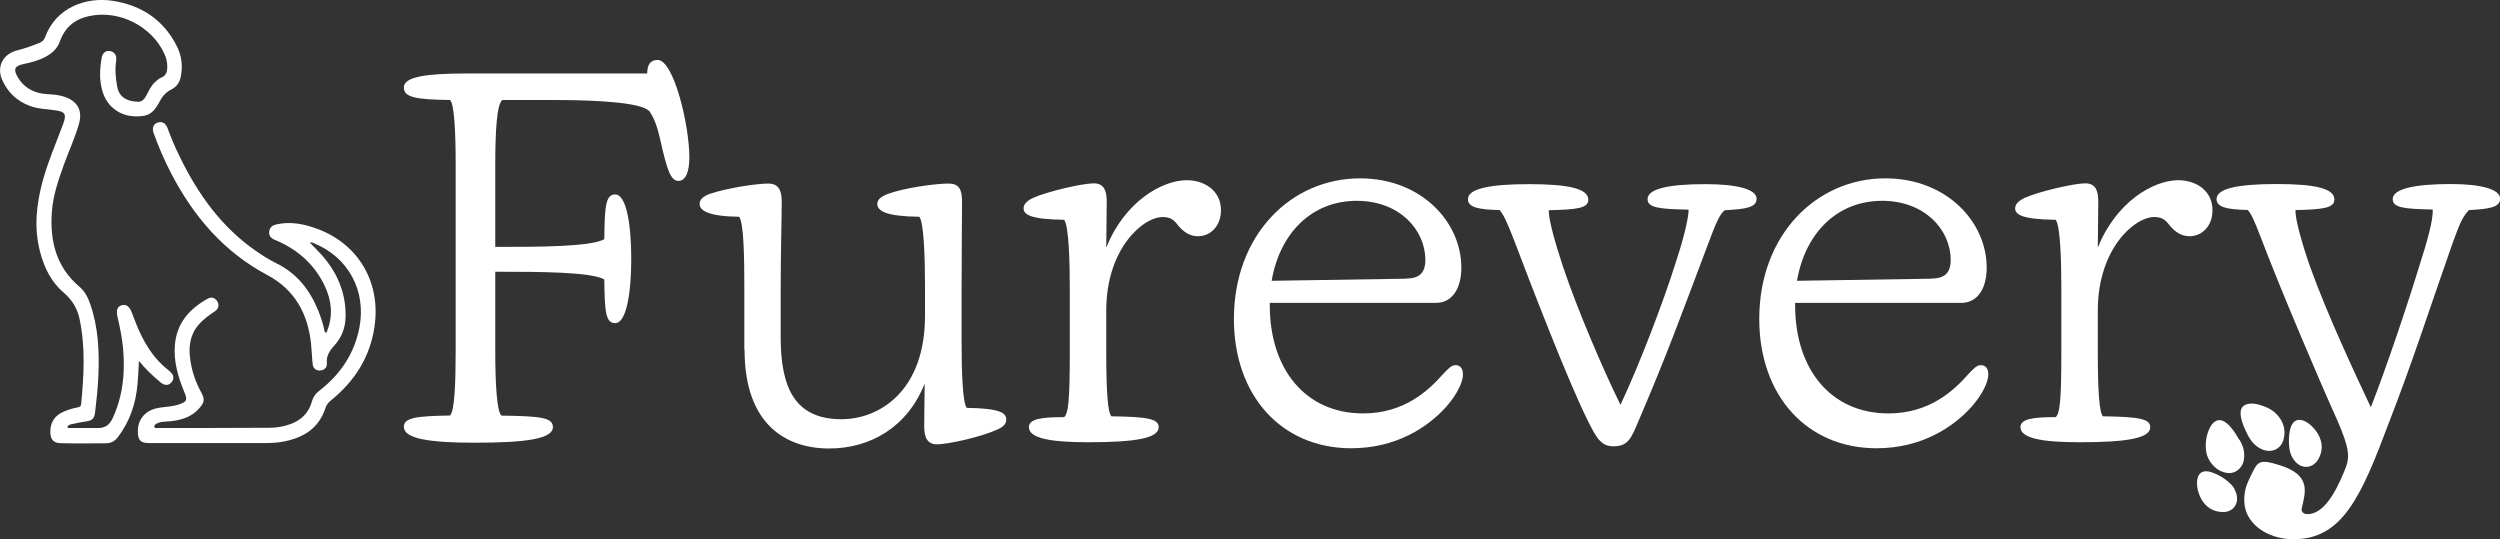
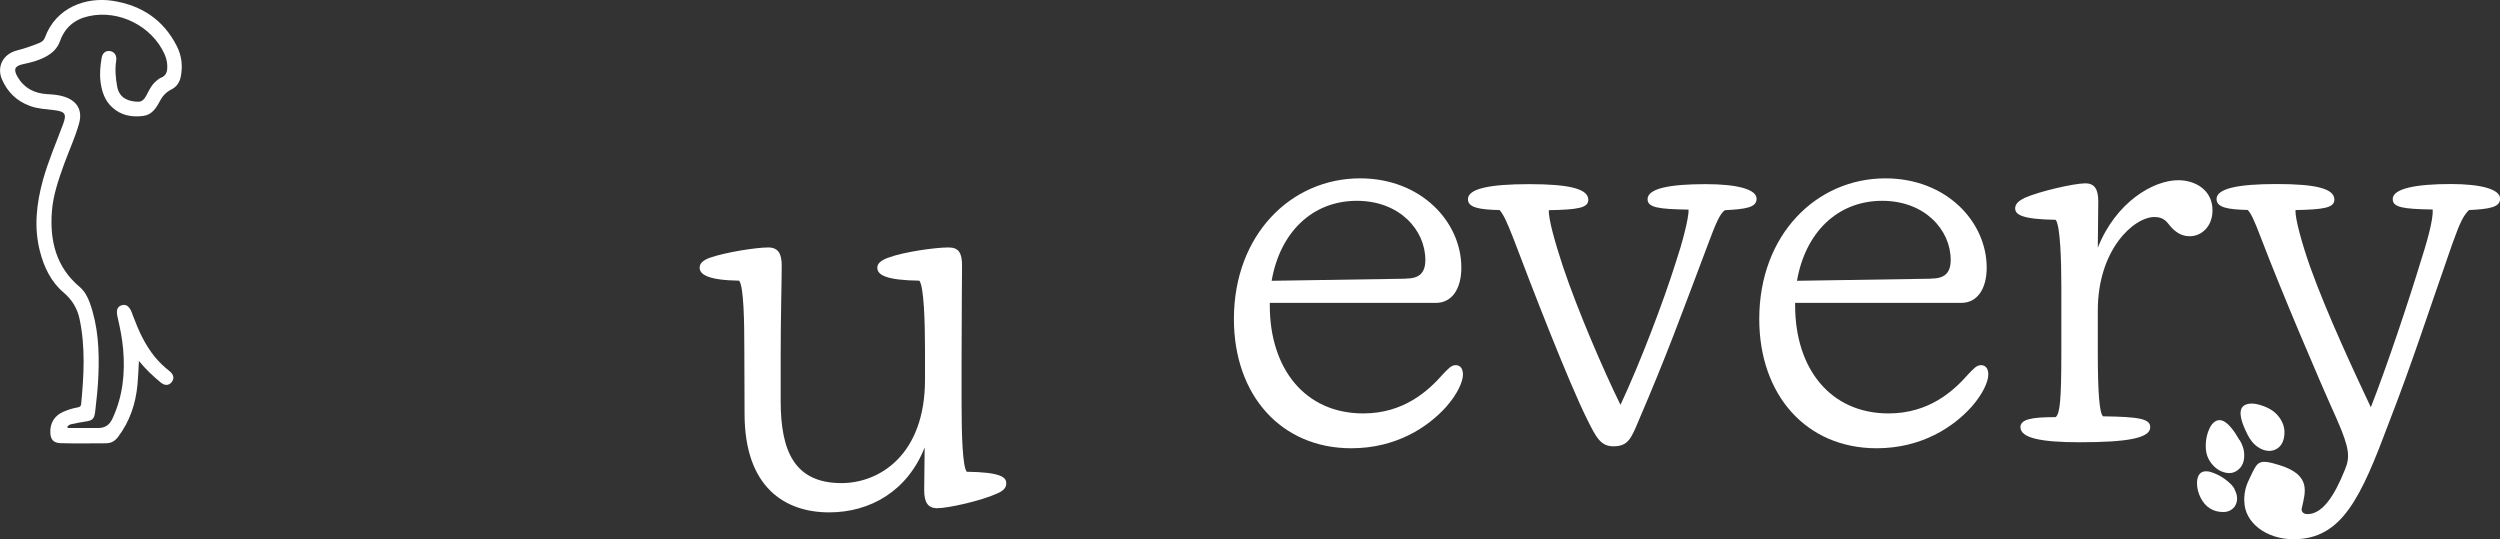
<svg xmlns="http://www.w3.org/2000/svg" viewBox="0 0 216 46.58" id="Layer_1">
  <rect x="0" y="0" width="216" height="46.58" fill="#333333" stroke="none" />
  <defs>
    <style>.cls-1{fill:#fff;}</style>
  </defs>
-   <path d="M26.78,20.97c.35.36.69.7,1.01,1.05,1.34,1.51,2.09,3.25,2.07,5.29,0,.98-.33,1.84-.99,2.56-.4.44-.69.89-.63,1.52.03.35-.21.58-.54.62-.34.04-.63-.15-.68-.51-.07-.58-.08-1.16-.14-1.74-.26-2.64-1.41-4.74-3.79-6-3.74-1.99-6.34-5.03-8.27-8.72-.6-1.14-1.1-2.31-1.54-3.52-.16-.45-.04-.79.32-.92.39-.14.71.02.88.48.31.85.66,1.67,1.06,2.48,1.57,3.23,3.61,6.08,6.61,8.15.54.37,1.1.73,1.69,1.02,1.8.87,2.94,2.32,3.67,4.14.21.53.39,1.07.51,1.63.02.09,0,.23.14.23.11,0,.1-.13.13-.21.5-1.29.35-2.55-.21-3.77-.84-1.81-2.23-3.08-4.04-3.9-.12-.05-.23-.1-.35-.15-.29-.13-.47-.35-.43-.68.04-.36.26-.55.62-.63,1.2-.27,2.35-.05,3.47.36,3.63,1.31,5.59,4.67,5,8.52-.39,2.59-1.69,4.63-3.69,6.27-.23.19-.44.39-.53.68-.59,1.85-2,2.65-3.79,2.96-.43.07-.86.1-1.29.1-3.39,0-6.77,0-10.16,0-.74,0-.97-.23-.98-.97-.02-1.01.57-1.77,1.56-2.02.47-.12.96-.12,1.43-.21.16-.03.33-.06.48-.11.79-.26.84-.4.53-1.14-.53-1.28-.91-2.59-.8-3.99.14-1.9,1.25-3.16,2.85-4.04.32-.18.65-.05.82.24.18.31.11.64-.22.86-.49.33-.96.66-1.35,1.1-.77.86-.93,1.89-.78,2.99.13,1.04.46,2.02.97,2.94.31.56.26.84-.17,1.33-.75.86-1.76,1.1-2.84,1.16-.29.02-.59.03-.85.18-.11.06-.24.15-.2.29.04.14.19.09.3.09,3.22,0,6.44,0,9.66-.02.62,0,1.24-.11,1.83-.33.92-.34,1.54-.97,1.81-1.91.12-.43.35-.74.7-1,1.79-1.4,2.99-3.18,3.42-5.45.59-3.14-.95-6.02-3.9-7.24-.1-.04-.2-.11-.35-.08Z" class="cls-1" />
  <path d="M12,31.22c-.04.73-.06,1.36-.12,1.99-.15,1.66-.66,3.19-1.68,4.54-.27.36-.6.55-1.06.55-1.31,0-2.61.03-3.91-.01-.58-.02-.85-.29-.88-.87-.05-.86.36-1.53,1.16-1.86.39-.16.78-.29,1.2-.36.17-.03.28-.08.3-.28.24-2.47.38-4.93-.14-7.38-.2-.92-.65-1.65-1.39-2.28-1.07-.91-1.67-2.16-2.02-3.51-.55-2.1-.31-4.17.26-6.23.46-1.64,1.14-3.2,1.73-4.79.32-.87.19-1.09-.74-1.21-.72-.09-1.44-.11-2.13-.37-1.14-.42-1.93-1.19-2.41-2.29-.47-1.1.09-2.19,1.29-2.5.66-.17,1.31-.39,1.94-.65.23-.09.4-.24.48-.46C4.84.61,7.47-.28,9.74.07c2.49.39,4.39,1.64,5.54,3.92.42.83.52,1.72.34,2.63-.1.5-.36.89-.83,1.12-.44.22-.75.56-.97.98-.33.63-.7,1.21-1.47,1.3-.98.12-1.9-.05-2.66-.75-.63-.58-.89-1.34-1-2.17-.09-.7-.03-1.39.09-2.08.07-.44.34-.66.72-.61.37.05.61.38.54.82-.12.75-.05,1.49.08,2.23.19,1.09,1.07,1.31,1.81,1.33.36.01.56-.25.72-.55.22-.41.41-.85.77-1.17.14-.12.29-.27.46-.34.53-.19.59-.62.57-1.08-.01-.34-.1-.67-.24-.99-1.1-2.41-3.92-3.83-6.51-3.27-1.23.26-2.09.97-2.51,2.15-.23.65-.67,1.05-1.24,1.36-.61.33-1.27.5-1.94.64-.73.15-.87.44-.5,1.09.56.97,1.44,1.43,2.53,1.5.51.03,1.01.06,1.5.22,1.15.37,1.62,1.2,1.28,2.36-.34,1.2-.87,2.33-1.29,3.49-.48,1.34-.95,2.68-1.05,4.11-.18,2.51.37,4.76,2.39,6.47.44.37.7.86.89,1.39.73,2.03.83,4.14.74,6.27-.04,1.03-.15,2.05-.27,3.07-.08.69-.22.83-.91.92-.36.05-.72.13-1.08.2-.17.04-.34.08-.43.27.06.11.16.08.24.08.81,0,1.62,0,2.43,0,.61,0,.98-.27,1.24-.82.89-1.91,1.1-3.91.92-5.98-.08-.92-.26-1.83-.47-2.73-.04-.16-.07-.33-.07-.49,0-.29.13-.51.43-.59.28-.08.49.02.66.25.15.2.21.43.3.66.48,1.28,1.03,2.51,1.9,3.57.37.45.8.85,1.25,1.21.39.31.44.66.17.98-.25.29-.6.29-.97-.03-.64-.54-1.25-1.1-1.84-1.83Z" class="cls-1" />
-   <path d="M34.89,36.89c0-.81,1.08-.94,3.99-.99.4-.36.49-2.83.49-5.61V14.11c0-2.78-.13-5.2-.49-5.47-2.92-.04-3.99-.22-3.99-1.08,0-.94,1.97-1.21,5.38-1.21h15.65c0-.76.27-1.17.9-1.17,1.39,0,2.74,5.61,2.74,8.43,0,1.21-.31,2.02-.94,2.02-.67,0-.99-.94-1.57-3.54-.27-1.21-.54-1.88-.9-2.42-.49-.76-4.08-1.03-8.25-1.03h-4.48c-.49.27-.63,2.65-.63,5.65v7.04h.58c2.92,0,7.76,0,8.84-.67.04-2.74.09-3.86.94-3.86.99,0,1.39,2.69,1.39,5.56s-.4,5.56-1.39,5.56c-.85,0-.9-1.08-.94-3.77-1.08-.67-5.92-.67-8.84-.67h-.58v6.82c0,2.78.13,5.29.54,5.61,3.41.04,4.44.18,4.44.99,0,.99-2.15,1.35-6.77,1.35-3.95,0-6.1-.36-6.1-1.35Z" class="cls-1" />
-   <path d="M64.31,30.21v-5.52c0-2.29-.04-5.47-.45-5.96-2.69-.04-3.41-.54-3.41-1.12,0-.36.27-.63.85-.85,1.39-.49,4.04-.9,5.07-.9.9,0,1.17.58,1.17,1.57,0,1.52-.09,4.31-.09,7.89v3.81c0,4.35,1.21,7.09,5.25,7.09,3.32,0,7.22-2.47,7.22-8.93v-2.6c0-2.33-.09-5.47-.49-5.96-2.87-.04-3.63-.49-3.63-1.12,0-.36.31-.63.9-.85,1.44-.54,4.17-.9,5.25-.9.9,0,1.17.49,1.17,1.57,0,1.52-.04,4.31-.04,7.94v4.04c0,2.69.09,5.43.45,5.83,2.87.04,3.41.45,3.41.99,0,.36-.18.63-.81.9-1.39.63-4.22,1.26-5.16,1.26-.85,0-1.12-.58-1.12-1.57l.04-3.68c-1.48,3.77-4.71,5.61-8.25,5.61-3.81,0-7.31-2.15-7.31-8.52Z" class="cls-1" />
-   <path d="M88.89,36.94c0-.72.94-.9,3.05-.9.36-.31.49-1.35.49-5.61v-5.61c0-2.29-.09-5.34-.49-5.83-2.92-.04-3.5-.45-3.5-.99,0-.36.27-.63.81-.9,1.3-.58,4.31-1.26,5.25-1.26.85,0,1.12.58,1.12,1.57l-.04,3.99c1.57-3.95,4.8-5.83,6.95-5.83,1.48,0,2.96.85,2.96,2.6,0,1.39-.94,2.24-1.97,2.24-.76,0-1.26-.4-1.66-.85-.31-.36-.54-.81-1.39-.81-1.75,0-4.89,2.78-4.89,8.07v3.59c0,3.41.13,5.25.45,5.56,3.14.04,4.08.22,4.08.94,0,.94-1.93,1.3-6.1,1.3-3.32,0-5.11-.36-5.11-1.3Z" class="cls-1" />
+   <path d="M64.31,30.21c0-2.29-.04-5.47-.45-5.96-2.69-.04-3.41-.54-3.41-1.12,0-.36.27-.63.85-.85,1.39-.49,4.04-.9,5.07-.9.9,0,1.17.58,1.17,1.57,0,1.52-.09,4.31-.09,7.89v3.81c0,4.35,1.21,7.09,5.25,7.09,3.32,0,7.22-2.47,7.22-8.93v-2.6c0-2.33-.09-5.47-.49-5.96-2.87-.04-3.63-.49-3.63-1.12,0-.36.31-.63.9-.85,1.44-.54,4.17-.9,5.25-.9.9,0,1.17.49,1.17,1.57,0,1.52-.04,4.31-.04,7.94v4.04c0,2.69.09,5.43.45,5.83,2.87.04,3.41.45,3.41.99,0,.36-.18.63-.81.9-1.39.63-4.22,1.26-5.16,1.26-.85,0-1.12-.58-1.12-1.57l.04-3.68c-1.48,3.77-4.71,5.61-8.25,5.61-3.81,0-7.31-2.15-7.31-8.52Z" class="cls-1" />
  <path d="M106.61,27.56c0-7.27,4.93-12.15,10.9-12.15,5.29,0,8.75,3.77,8.75,7.71,0,1.84-.81,3.05-2.2,3.05h-14.35v.22c0,5.47,3.05,9.33,8.07,9.33,3.5,0,5.61-1.93,6.91-3.41.4-.4.67-.76,1.08-.76s.63.31.63.81c0,.63-.49,1.7-1.44,2.78-1.57,1.75-4.31,3.59-8.21,3.59-6.05,0-10.14-4.57-10.14-11.17ZM121.45,24.07c1.08,0,1.7-.4,1.7-1.61,0-2.6-2.24-5.11-5.92-5.11-3.86,0-6.64,2.74-7.36,6.91l11.57-.18Z" class="cls-1" />
  <path d="M137.15,36.27c-1.66-3.32-4.84-11.57-6.37-15.61-.63-1.61-.85-2.06-1.21-2.51-1.79-.04-2.74-.22-2.74-.94,0-.9,1.84-1.3,5.29-1.3s5.11.4,5.11,1.35c0,.72-.94.85-3.41.9-.04.81.58,2.92,1.21,4.84,1.26,3.77,3.5,8.97,4.98,11.98,1.7-3.63,3.72-8.93,4.8-12.38.49-1.44,1.12-3.77,1.08-4.49-2.6-.04-3.54-.18-3.54-.9,0-.94,1.97-1.3,5.02-1.3,2.74,0,4.4.45,4.4,1.26,0,.76-.94.9-2.74.99-.45.31-.81,1.21-1.48,3-2.42,6.41-3.5,9.42-5.96,15.16-.67,1.61-.94,2.24-2.2,2.24-1.08,0-1.48-.76-2.24-2.29Z" class="cls-1" />
  <path d="M152,27.56c0-7.27,4.93-12.15,10.9-12.15,5.29,0,8.75,3.77,8.75,7.71,0,1.84-.81,3.05-2.2,3.05h-14.35v.22c0,5.47,3.05,9.33,8.07,9.33,3.5,0,5.61-1.93,6.91-3.41.4-.4.67-.76,1.08-.76s.63.31.63.81c0,.63-.49,1.7-1.44,2.78-1.57,1.75-4.31,3.59-8.21,3.59-6.05,0-10.14-4.57-10.14-11.17ZM166.84,24.07c1.08,0,1.7-.4,1.7-1.61,0-2.6-2.24-5.11-5.92-5.11-3.86,0-6.64,2.74-7.36,6.91l11.57-.18Z" class="cls-1" />
  <path d="M174.56,36.94c0-.72.94-.9,3.05-.9.36-.31.49-1.35.49-5.61v-5.61c0-2.29-.09-5.34-.49-5.83-2.92-.04-3.5-.45-3.5-.99,0-.36.27-.63.81-.9,1.3-.58,4.31-1.26,5.25-1.26.85,0,1.12.58,1.12,1.57l-.04,3.99c1.57-3.95,4.8-5.83,6.95-5.83,1.48,0,2.96.85,2.96,2.6,0,1.39-.94,2.24-1.97,2.24-.76,0-1.26-.4-1.66-.85-.31-.36-.54-.81-1.39-.81-1.75,0-4.89,2.78-4.89,8.07v3.59c0,3.41.13,5.25.45,5.56,3.14.04,4.08.22,4.08.94,0,.94-1.93,1.3-6.1,1.3-3.32,0-5.11-.36-5.11-1.3Z" class="cls-1" />
  <path d="M193.9,43.28c0-.92.2-1.42.56-2.15.6-1.24.66-1.52,2.53-.93,2.75.87,2.18,2.35,1.88,3.73-.06.26.13.49.49.49,1.3,0,2.33-1.57,3.23-3.81.45-1.08.45-1.79-.67-4.35-1.7-3.77-4.84-11.17-6.55-15.65-.63-1.66-.9-2.2-1.17-2.47-1.75-.04-2.69-.22-2.69-.94,0-.9,1.79-1.3,5.2-1.3s4.98.4,4.98,1.35c0,.72-.99.85-3.36.9-.04.72.54,2.83,1.26,4.89,1.48,4.13,3.9,9.28,5.25,12.15,1.39-3.54,3.32-9.33,4.31-12.6.45-1.39,1.12-3.63,1.03-4.49-2.56-.04-3.45-.18-3.45-.9,0-.9,1.97-1.3,5.02-1.3,2.6,0,4.26.45,4.26,1.26,0,.76-.94.9-2.69.99-.49.49-.76,1.03-1.44,2.92-2.24,6.41-3.45,10.23-5.47,15.43-2.42,6.46-4.04,10.09-8.25,10.09-2.38,0-4.25-1.46-4.25-3.3Z" class="cls-1" />
  <path d="M193.5,38.01c.22.35.42.83.4,1.39-.01.48-.15.9-.55,1.21-.34.27-.73.32-1.14.21-.54-.14-.94-.48-1.25-.93-.22-.32-.34-.68-.37-1.07-.05-.64.05-1.26.33-1.84.11-.23.26-.44.49-.58.2-.12.41-.13.62-.05.33.13.56.39.78.65.23.28.42.58.67,1.01Z" class="cls-1" />
  <path d="M194.16,37.49c-.22-.45-.43-.9-.53-1.38-.04-.2-.06-.4-.03-.6.05-.3.23-.49.52-.58.36-.11.72-.06,1.08.04.67.19,1.28.49,1.7,1.05.41.53.57,1.15.43,1.82-.18.92-1.01,1.35-1.87.99-.48-.2-.84-.55-1.11-.99-.07-.12-.13-.24-.2-.36Z" class="cls-1" />
-   <path d="M200.31,37.56c.37.68.4,1.41-.01,2.12-.49.83-1.45.88-2.05.13-.24-.3-.39-.65-.44-1.03-.07-.52-.07-1.04.03-1.56.04-.2.1-.39.2-.56.2-.33.5-.45.87-.35.42.12.74.4,1.02.71.13.15.25.32.38.53Z" class="cls-1" />
  <path d="M193.06,42.27c.09.16.15.33.19.5.17.8-.33,1.46-1.15,1.47-.9,0-1.55-.43-1.96-1.22-.21-.42-.33-.86-.32-1.34,0-.16.03-.31.08-.46.11-.32.35-.5.69-.5.13,0,.25.01.38.05.72.22,1.33.6,1.85,1.14.05.05.09.11.13.16.04.06.08.13.12.19Z" class="cls-1" />
</svg>